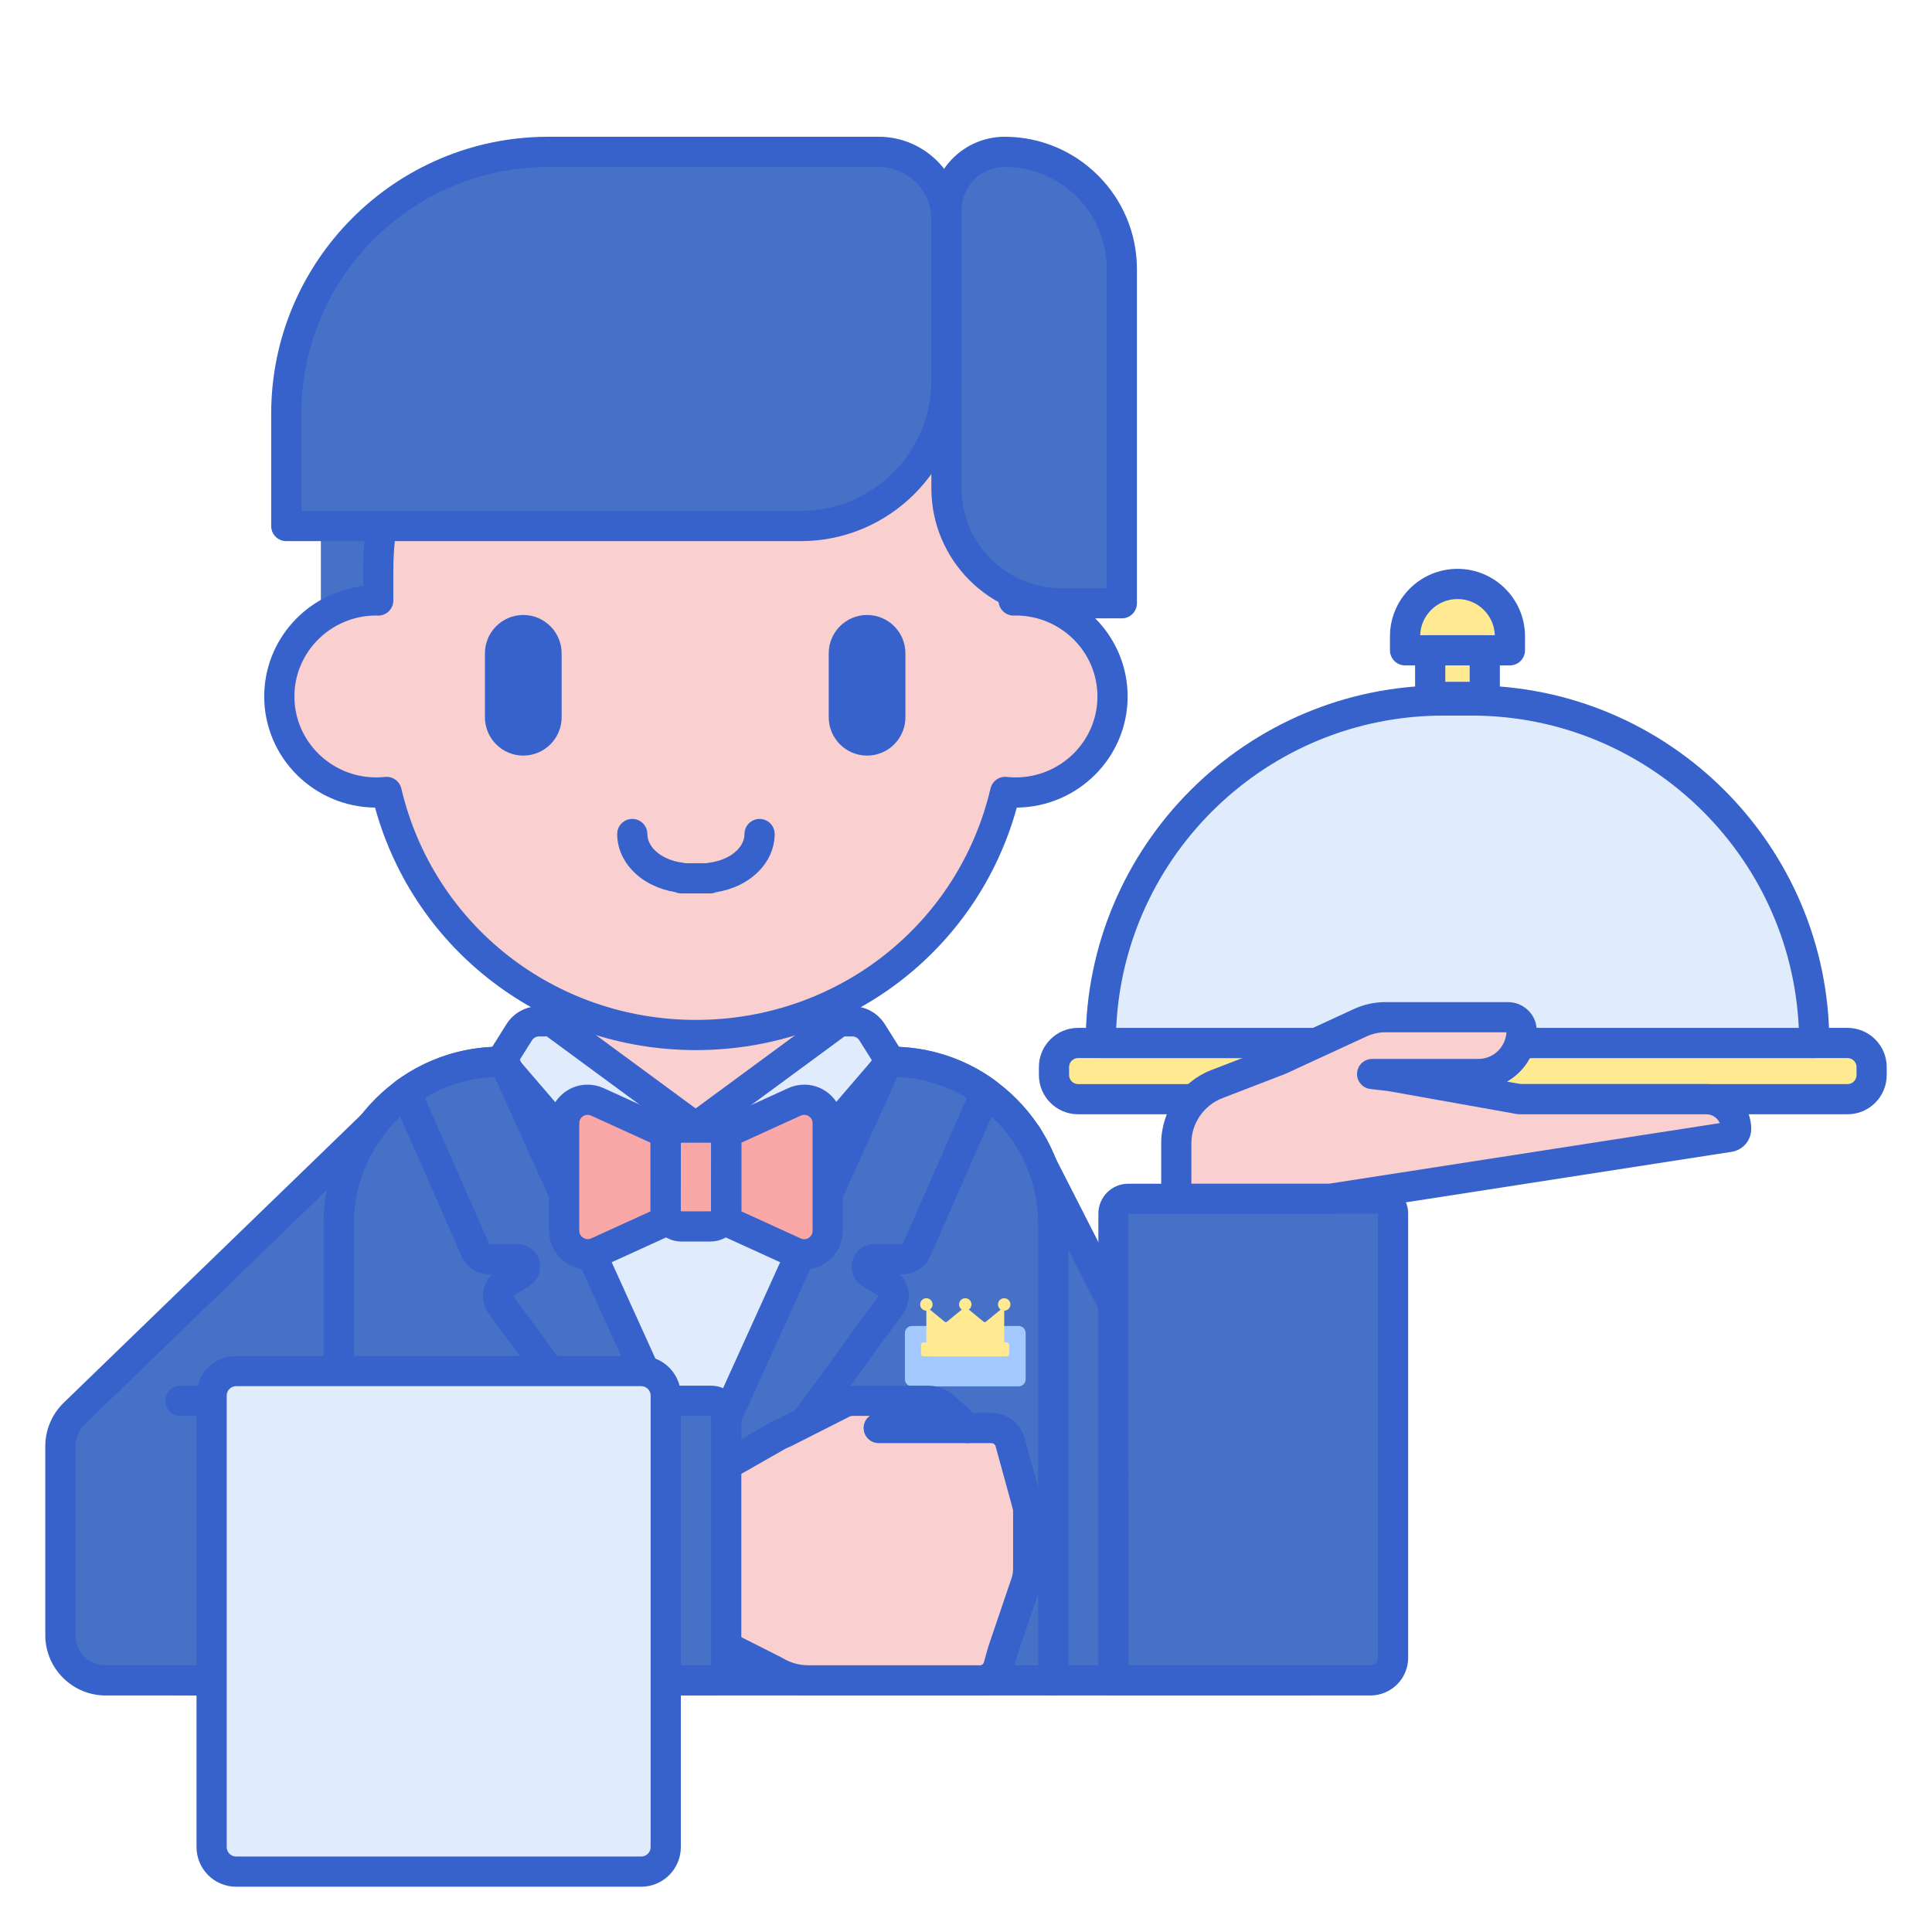
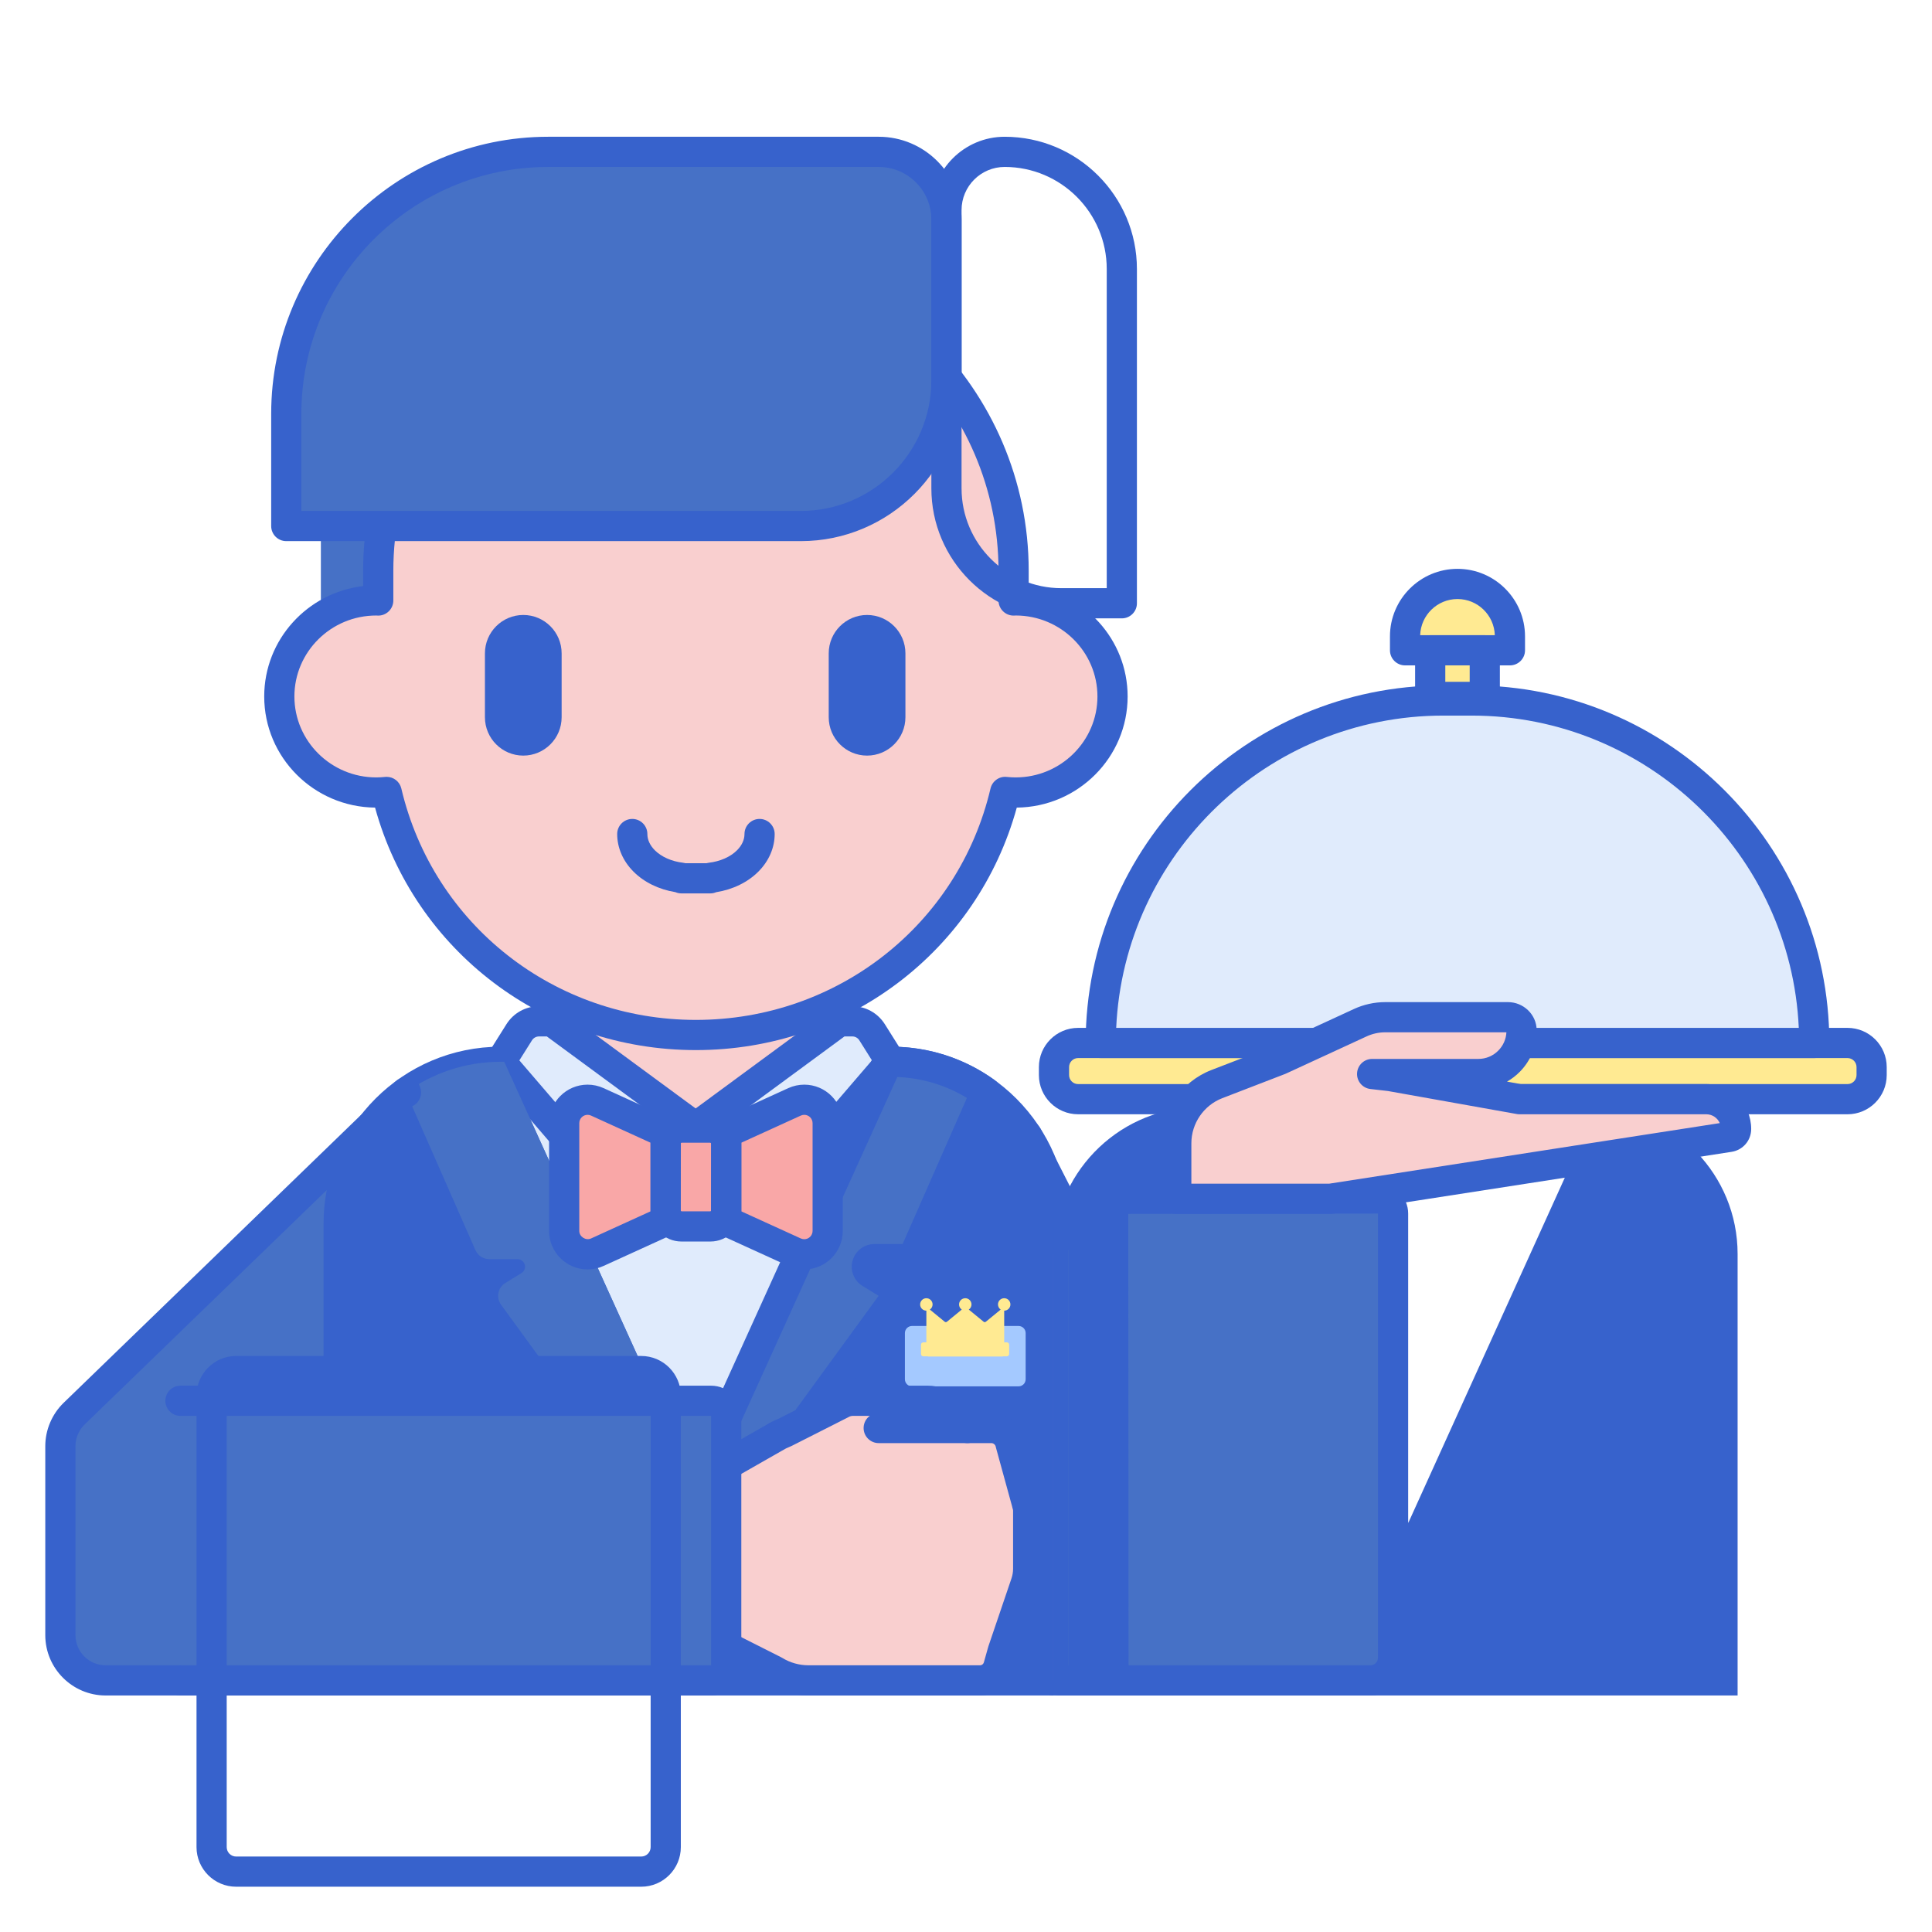
<svg xmlns="http://www.w3.org/2000/svg" id="Layer_1" enable-background="new 0 0 256 256" height="512" viewBox="0 0 256 256" width="512">
  <path d="m134.309 79.571c.089-.002.176-.013.266-.013 4.009 0 7.586 1.822 9.942 4.673v-4.295h-3.875c-2.263 0-4.402-.507-6.333-1.392z" fill="#4671c6" />
  <path d="m49.854 79.558c.09 0 .177.011.266.013v-3.941c0-2.013.152-3.99.43-5.926h-8.033v12.144c2.08-1.44 4.607-2.29 7.337-2.29z" fill="#4671c6" />
  <path d="m200.074 86.167h-13.897v-1.844c0-3.838 3.111-6.949 6.949-6.949 3.838 0 6.949 3.111 6.949 6.949v1.844z" fill="#ffea92" />
  <path d="m244.805 145.647h-101.952c-1.765 0-3.195-1.431-3.195-3.195v-1.058c0-1.765 1.431-3.195 3.195-3.195h101.951c1.765 0 3.195 1.431 3.195 3.195v1.058c.001 1.765-1.43 3.195-3.194 3.195z" fill="#ffea92" />
  <path d="m244.805 145.647h-101.952c-1.765 0-3.195-1.431-3.195-3.195v-1.058c0-1.765 1.431-3.195 3.195-3.195h101.951c1.765 0 3.195 1.431 3.195 3.195v1.058c.001 1.765-1.43 3.195-3.194 3.195z" fill="#ffea92" />
  <path d="m189.509 91.053v1.81c.573-.021 1.147-.044 1.725-.044h3.782c.579 0 1.152.022 1.725.044v-1.81z" fill="#ffea92" />
  <path d="m200.073 88.167h-13.896c-1.104 0-2-.896-2-2v-1.843c0-4.935 4.015-8.949 8.948-8.949s8.948 4.014 8.948 8.949v1.843c0 1.104-.895 2-2 2zm-11.893-4h9.891c-.083-2.656-2.27-4.792-4.945-4.792s-4.863 2.135-4.946 4.792z" fill="#3762cc" />
  <path d="m244.805 147.647h-101.951c-2.864 0-5.195-2.331-5.195-5.195v-1.058c0-2.865 2.331-5.195 5.195-5.195h101.951c2.864 0 5.195 2.331 5.195 5.195v1.058c0 2.865-2.331 5.195-5.195 5.195zm-101.951-7.448c-.659 0-1.195.536-1.195 1.195v1.058c0 .659.536 1.195 1.195 1.195h101.951c.659 0 1.195-.536 1.195-1.195v-1.058c0-.659-.536-1.195-1.195-1.195z" fill="#3762cc" />
  <path d="m195.016 92.82h-3.782c-25.062 0-45.379 20.317-45.379 45.379h94.539c.001-25.062-20.316-45.379-45.378-45.379z" fill="#e0ebfc" />
  <path d="m139.557 175.986v5.664 15.06 11.628 14.321h33.363l-34.863-68.346c.957 2.433 1.5 5.074 1.5 7.846v10.769z" fill="#4671c6" />
  <path d="m136.114 150.505.001.021c.021.032.04.067.06.099z" fill="#4671c6" />
  <path d="m172.92 224.66h-33.363c-1.104 0-2-.896-2-2v-60.5c0-2.425-.458-4.818-1.361-7.114-.391-.993.067-2.118 1.04-2.556.971-.436 2.119-.036 2.603.915l34.863 68.346c.316.62.288 1.36-.076 1.953-.364.594-1.01.956-1.706.956zm-31.363-4h28.098l-28.098-55.083z" fill="#3762cc" />
  <path d="m136.177 152.625c-.663 0-1.31-.33-1.689-.927-.014-.021-.057-.093-.069-.115-.171-.268-.265-.557-.294-.873-.089-.955.511-1.848 1.432-2.116.916-.267 1.9.144 2.338.998l.062.12c.486.951.141 2.116-.786 2.647-.316.181-.657.266-.994.266z" fill="#3762cc" />
  <path d="m111.222 140.689-.002.003h.047c-.016-.001-.03-.003-.045-.003z" fill="#4671c6" />
  <path d="m118.089 140.691h-.473l-25.402 56.019-25.401-56.018h-.473c-11.856 0-21.468 9.612-21.468 21.468v10.769 3.058 5.663 15.06 11.628 14.321h94.685v-14.321-11.628-15.06-5.663-3.058-10.769c0-11.857-9.612-21.469-21.468-21.469z" fill="#4671c6" />
-   <path d="m139.557 224.66h-94.685c-1.104 0-2-.896-2-2v-60.5c0-12.94 10.527-23.468 23.468-23.468h.474c.785 0 1.497.459 1.821 1.174l23.58 52.002 23.579-52.001c.324-.715 1.036-1.174 1.821-1.174h.474c12.94 0 23.468 10.528 23.468 23.468v60.5c0 1.103-.896 1.999-2 1.999zm-92.685-4h90.685v-58.5c0-10.464-8.298-19.027-18.66-19.452l-24.86 54.828c-.324.715-1.036 1.174-1.821 1.174s-1.497-.459-1.821-1.174l-24.861-54.828c-10.361.425-18.66 8.987-18.66 19.452v58.5z" fill="#3762cc" />
+   <path d="m139.557 224.66h-94.685c-1.104 0-2-.896-2-2v-60.5c0-12.94 10.527-23.468 23.468-23.468h.474c.785 0 1.497.459 1.821 1.174l23.58 52.002 23.579-52.001c.324-.715 1.036-1.174 1.821-1.174h.474c12.94 0 23.468 10.528 23.468 23.468v60.5c0 1.103-.896 1.999-2 1.999zh90.685v-58.5c0-10.464-8.298-19.027-18.66-19.452l-24.86 54.828c-.324.715-1.036 1.174-1.821 1.174s-1.497-.459-1.821-1.174l-24.861-54.828c-10.361.425-18.66 8.987-18.66 19.452v58.5z" fill="#3762cc" />
  <path d="m117.615 140.691h-50.802l25.401 56.019z" fill="#e0ebfc" />
  <path d="m53.797 144.762.002-.022-.089.087c.029-.022.057-.044.087-.065z" fill="#4671c6" />
  <path d="m44.872 196.71v-15.06-5.663-3.058-10.769c0-4.97 1.705-9.533 4.541-13.172l-39.587 38.326c-1.167 1.13-1.826 2.685-1.826 4.31v25.035c0 3.314 2.686 6 6 6h30.872v-14.321z" fill="#4671c6" />
  <path d="m92.14 149.386 11.817-8.694 7.284-5.359h.063v-2.721c-5.729 2.896-12.217 4.531-19.091 4.531-6.878 0-13.369-1.637-19.101-4.536v2.726l7.284 5.359z" fill="#f9cfcf" />
  <path d="m134.575 79.558c-.09 0-.177.012-.266.013v-3.941c0-23.039-18.846-41.716-42.095-41.716-23.248 0-42.095 18.677-42.095 41.716v3.942c-.089-.002-.176-.013-.266-.013-7.093 0-12.842 5.698-12.842 12.727s5.75 12.727 12.842 12.727c.466 0 .925-.028 1.378-.076 4.344 18.455 21.037 32.207 40.983 32.207 19.946 0 36.639-13.752 40.983-32.207.453.048.912.076 1.378.076 7.093 0 12.842-5.698 12.842-12.727.001-7.03-5.749-12.728-12.842-12.728z" fill="#f9cfcf" />
  <path d="m69.338 100.121c-2.802 0-5.082-2.279-5.082-5.081v-8.47c0-2.802 2.28-5.082 5.082-5.082s5.081 2.28 5.081 5.082v8.469c0 2.802-2.28 5.082-5.081 5.082z" fill="#3762cc" />
  <path d="m114.892 100.121c-2.802 0-5.082-2.279-5.082-5.081v-8.47c0-2.802 2.28-5.082 5.082-5.082s5.081 2.28 5.081 5.082v8.469c0 2.802-2.279 5.082-5.081 5.082z" fill="#3762cc" />
  <path d="m92.214 139.143c-20.036 0-37.284-13.129-42.517-32.132-8.113-.083-14.687-6.657-14.687-14.726 0-7.539 5.738-13.772 13.108-14.627v-2.028c0-24.104 19.781-43.715 44.095-43.715s44.095 19.611 44.095 43.715v2.028c7.37.855 13.109 7.089 13.109 14.627 0 8.069-6.573 14.643-14.687 14.726-5.231 19.002-22.48 32.132-42.516 32.132zm-40.981-36.207c.917 0 1.73.631 1.945 1.542 4.249 18.055 20.301 30.665 39.035 30.665s34.787-12.61 39.036-30.665c.231-.981 1.16-1.646 2.157-1.531.409.043.791.064 1.168.064 5.979 0 10.843-4.812 10.843-10.727 0-5.907-4.851-10.714-10.818-10.727-.104.007-.175.012-.247.013-.531.016-1.059-.194-1.442-.57-.385-.376-.602-.892-.602-1.43v-3.942c0-21.899-17.986-39.715-40.095-39.715s-40.094 17.817-40.094 39.716v3.942c0 .538-.217 1.053-.602 1.43-.384.376-.913.585-1.442.57-.074-.001-.147-.006-.221-.011-.001 0-.003 0-.004 0-5.979 0-10.84 4.811-10.84 10.725 0 5.915 4.864 10.727 10.843 10.727.377 0 .759-.021 1.168-.064.072-.009.142-.012.212-.012z" fill="#3762cc" />
  <path d="m94.136 118.38h-3.843c-.281 0-.55-.058-.793-.163-2.205-.36-4.17-1.322-5.576-2.739-1.383-1.394-2.144-3.157-2.144-4.965 0-1.104.896-2 2-2s2 .896 2 2c0 .757.34 1.499.982 2.147.875.881 2.245 1.487 3.759 1.661.104.012.205.032.304.059h2.786c.096-.027.195-.047.296-.059 1.514-.174 2.884-.779 3.76-1.662.642-.647.981-1.39.981-2.146 0-1.104.896-2 2-2s2 .896 2 2c0 1.808-.761 3.571-2.143 4.964-1.416 1.427-3.396 2.391-5.618 2.746-.232.101-.486.157-.751.157z" fill="#3762cc" />
  <path d="m92.214 149.386-5.907 11.13c-.538 1.014-1.927 1.168-2.675.298l-16.509-19.211c-.466-.542-.524-1.324-.144-1.929l1.817-2.89c.568-.904 1.56-1.452 2.628-1.452h1.689z" fill="#e0ebfc" />
  <path d="m84.866 163.381c-1.051 0-2.057-.456-2.751-1.264l-16.509-19.211c-1.043-1.214-1.172-2.94-.32-4.296l1.816-2.891c.94-1.495 2.556-2.387 4.321-2.387h1.689c.427 0 .842.136 1.186.389l19.101 14.053c.799.588 1.046 1.672.581 2.548l-5.907 11.13c-.563 1.061-1.611 1.773-2.804 1.906-.134.016-.269.023-.403.023zm-16.048-22.874 15.977 18.592 4.843-9.125-17.181-12.641h-1.033c-.382 0-.731.193-.936.517z" fill="#3762cc" />
  <path d="m92.14 149.386 5.907 11.13c.538 1.014 1.927 1.168 2.675.298l16.509-19.211c.466-.542.524-1.324.144-1.929l-1.817-2.89c-.568-.904-1.56-1.452-2.628-1.452h-1.689z" fill="#e0ebfc" />
  <path d="m99.488 163.381c-.134 0-.269-.007-.403-.022-1.192-.133-2.241-.845-2.804-1.906l-5.907-11.13c-.465-.876-.218-1.96.581-2.548l19.101-14.053c.344-.253.759-.389 1.186-.389h1.689c1.766 0 3.381.892 4.32 2.387l1.817 2.89c.853 1.354.725 3.082-.32 4.297l-16.509 19.211c-.694.807-1.7 1.263-2.751 1.263zm-4.771-13.408 4.843 9.125 15.977-18.592-1.671-2.658c-.203-.323-.553-.516-.935-.516h-1.033z" fill="#3762cc" />
  <g fill="#4671c6">
    <path d="m66.813 140.691h-.473c-4.683 0-9.012 1.504-12.54 4.049l9.198 20.908c.319.726 1.038 1.195 1.831 1.195h3.737c1.01 0 1.383 1.326.522 1.853l-2.124 1.3c-.996.61-1.26 1.939-.573 2.883l25.824 35.459v-11.628z" />
    <path d="m115.863 166.843h3.737c.793 0 1.511-.469 1.831-1.195l9.198-20.908c-3.529-2.545-7.858-4.049-12.54-4.049h-.473l-25.402 56.019v11.628l25.824-35.459c.688-.944.423-2.274-.573-2.883l-2.124-1.3c-.861-.527-.488-1.853.522-1.853z" />
    <path d="m181.589 222.659h-34.048v-61.855c0-1.082.877-1.958 1.958-1.958h33.131c1.082 0 1.958.877 1.958 1.958v58.855c.001 1.657-1.342 3-2.999 3z" />
    <path d="m106.104 69.703h-68.171v-14.87c0-19.171 15.541-34.712 34.712-34.712h43.788c4.959 0 8.979 4.02 8.979 8.979v21.297c-.001 10.662-8.645 19.306-19.308 19.306z" />
-     <path d="m148.648 79.936h-8.006c-8.412 0-15.23-6.819-15.23-15.23v-36.873c0-4.259 3.453-7.712 7.712-7.712 8.574 0 15.524 6.951 15.524 15.524z" />
  </g>
  <path d="m134.961 183.699h-14.114c-.521 0-.943-.422-.943-.943v-6.114c0-.521.422-.943.943-.943h14.114c.521 0 .943.422.943.943v6.114c0 .52-.422.943-.943.943z" fill="#a4c9ff" />
  <path d="m133.403 177.868h-.342v-4.198c.456 0 .825-.37.825-.825 0-.456-.37-.825-.825-.825-.456 0-.825.37-.825.825 0 .283.142.532.359.681l-1.963 1.61c-.087.071-.212.071-.299 0l-1.963-1.61c.217-.149.359-.398.359-.681 0-.456-.37-.825-.825-.825-.456 0-.825.37-.825.825 0 .283.142.532.359.681l-1.963 1.61c-.087.071-.212.071-.299 0l-1.963-1.61c.217-.149.359-.398.359-.681 0-.456-.37-.825-.825-.825-.456 0-.825.37-.825.825 0 .456.37.825.825.825v4.198h-.398c-.173 0-.313.14-.313.313v1.227c0 .173.14.313.313.313h.535c.03.014.063.023.099.023h.707 3.271.943.943 3.271.707c.036 0 .069-.009.099-.023h.478c.173 0 .313-.14.313-.313v-1.227c.001-.173-.139-.313-.312-.313z" fill="#ffea92" />
-   <path d="m92.214 210.338c-.627 0-1.233-.296-1.617-.823l-25.823-35.459c-.655-.9-.906-2.043-.689-3.135.158-.794.556-1.519 1.126-2.078h-.382c-1.584 0-3.021-.937-3.661-2.388l-9.198-20.91c-.38-.864-.104-1.875.661-2.427 4.015-2.896 8.756-4.427 13.71-4.427h.474c.785 0 1.497.459 1.821 1.174l25.4 56.019c.118.259.179.541.179.826v11.628c0 .866-.558 1.634-1.381 1.902-.205.067-.413.098-.62.098zm-35.905-64.861 8.52 19.366h3.737c1.358 0 2.519.878 2.888 2.186.368 1.308-.162 2.663-1.32 3.372l-2.126 1.301 22.207 30.493v-5.053l-24.682-54.434c-3.281.133-6.429 1.08-9.224 2.769z" fill="#3762cc" />
  <path d="m92.214 210.338c-.207 0-.415-.032-.619-.098-.823-.268-1.381-1.036-1.381-1.902v-11.628c0-.285.061-.566.179-.826l25.401-56.019c.324-.715 1.036-1.174 1.821-1.174h.474c4.954 0 9.695 1.531 13.71 4.427.766.552 1.041 1.564.661 2.427l-9.198 20.908c-.639 1.452-2.076 2.39-3.661 2.39h-.382c.57.559.968 1.284 1.126 2.078.217 1.092-.034 2.235-.689 3.135l-25.826 35.46c-.383.526-.989.822-1.616.822zm2-13.196v5.053l22.208-30.493-2.125-1.3c-1.158-.709-1.69-2.064-1.321-3.372.368-1.308 1.528-2.187 2.888-2.187h3.737l8.52-19.366c-2.796-1.689-5.943-2.636-9.224-2.769z" fill="#3762cc" />
  <path d="m53.738 146.788c-.567 0-1.129-.232-1.518-.688-.684-.802-.66-1.973.095-2.707l.089-.086c.6-.583 1.497-.734 2.256-.372.755.36 1.206 1.153 1.131 1.986-.053.576-.354 1.123-.823 1.462-.364.271-.799.404-1.23.405z" fill="#3762cc" />
  <path d="m44.872 224.66h-30.872c-4.411 0-8-3.589-8-8v-25.036c0-2.154.888-4.249 2.435-5.747l39.586-38.327c.756-.731 1.946-.753 2.728-.051s.888 1.889.242 2.717c-2.694 3.458-4.118 7.587-4.118 11.943v60.5c-.001 1.105-.896 2.001-2.001 2.001zm-1.576-66.968-32.078 31.058c-.775.75-1.218 1.797-1.218 2.874v25.036c0 2.206 1.794 4 4 4h28.872v-58.5c0-1.517.143-3.01.424-4.468z" fill="#3762cc" />
  <path d="m92.46 216.669c.53 0 1.053.124 1.526.363l8.613 4.347c1.318.811 2.87 1.28 4.532 1.28h21.05 1.684c1.14 0 2.099-.756 2.414-1.793l.001.002.595-2.11 3.047-8.966c.211-.621.319-1.273.319-1.929v-4.063-3.181-.446c0-.294-.052-.576-.142-.84-.022-.101-.045-.203-.072-.303l-2.122-7.723c-.239-1.191-1.29-2.088-2.552-2.088h-3.171l-3.075-2.795c-.576-.523-1.326-.813-2.104-.813h-9.985c-.547 0-1.084.143-1.558.415l-7.452 3.776c-.522.202-1.019.453-1.487.748l-6.3 3.59-1.351.694c-.479.246-1.01.375-1.548.375h-19.63v21.459h18.768z" fill="#f9cfcf" />
  <path d="m128.181 191.22h-11.748c-1.104 0-2-.896-2-2s.896-2 2-2h11.748c1.104 0 2 .896 2 2s-.896 2-2 2z" fill="#3762cc" />
  <path d="m129.865 224.66h-22.734c-1.943 0-3.845-.529-5.504-1.531l-8.542-4.311c-.192-.097-.409-.149-.625-.149h-18.769c-1.104 0-2-.896-2-2v-21.459c0-1.104.896-2 2-2h19.629c.22 0 .439-.053.634-.153l1.353-.694 6.224-3.55c.478-.303 1.056-.597 1.656-.836l7.328-3.712c.763-.427 1.627-.652 2.503-.652h9.985c1.277 0 2.501.473 3.447 1.332l2.504 2.276h2.397c2.158 0 4.036 1.516 4.496 3.616l2.106 7.665c.028.103.053.205.076.307.14.446.21.904.21 1.365v7.689c0 .875-.144 1.74-.426 2.572l-3.03 8.917-.58 2.059c-.593 1.959-2.332 3.249-4.338 3.249zm-54.174-9.991h16.769c.838 0 1.678.2 2.427.577l8.613 4.347c.05.025.099.053.146.082 1.047.644 2.252.984 3.484.984h22.734c.267 0 .442-.187.499-.372l.585-2.074c.01-.033.02-.066.031-.1l3.047-8.966c.142-.416.213-.849.213-1.286v-7.689c0-.062-.011-.123-.033-.188-.027-.078-.049-.157-.066-.237-.013-.064-.027-.127-.045-.19l-2.121-7.72c-.012-.045-.022-.09-.032-.136-.048-.24-.267-.482-.591-.482h-3.171c-.498 0-.978-.186-1.346-.521l-3.074-2.795c-.207-.188-.477-.292-.758-.292h-9.985c-.197 0-.391.052-.561.149-.03.018-.062.035-.093.051l-7.453 3.776c-.06.03-.12.057-.182.081-.396.154-.781.348-1.144.575l-6.375 3.636-1.428.735c-.758.39-1.609.596-2.463.596h-17.627z" fill="#3762cc" />
  <path d="m94.229 222.659h-70.316v-37.048h70.317c1.105 0 2 .895 2 2v33.048c-.001 1.105-.896 2-2.001 2z" fill="#4671c6" />
  <path d="m94.229 224.66h-70.317c-1.104 0-2-.896-2-2s.896-2 2-2h70.317v-33.048h-70.317c-1.104 0-2-.896-2-2s.896-2 2-2h70.317c2.206 0 4 1.794 4 4v33.048c0 2.205-1.793 4-4 4z" fill="#3762cc" />
-   <path d="m84.965 248h-53.675c-1.795 0-3.25-1.455-3.25-3.25v-59.827c0-1.795 1.455-3.25 3.25-3.25h53.675c1.795 0 3.25 1.455 3.25 3.25v59.827c-.001 1.795-1.456 3.25-3.25 3.25z" fill="#e0ebfc" />
  <path d="m84.965 250h-53.675c-2.895 0-5.25-2.355-5.25-5.25v-59.827c0-2.895 2.355-5.25 5.25-5.25h53.675c2.895 0 5.249 2.355 5.249 5.25v59.827c0 2.895-2.355 5.25-5.249 5.25zm-53.675-66.326c-.689 0-1.25.561-1.25 1.25v59.827c0 .689.561 1.25 1.25 1.25h53.675c.688 0 1.249-.561 1.249-1.25v-59.827c0-.689-.561-1.25-1.249-1.25z" fill="#3762cc" />
  <path d="m181.589 224.66h-34.048c-1.104 0-2-.896-2-2v-61.855c0-2.183 1.776-3.958 3.959-3.958h33.131c2.183 0 3.958 1.776 3.958 3.958v58.855c0 2.757-2.243 5-5 5zm-32.049-4h32.049c.552 0 1-.449 1-1v-58.855l-33.089.042z" fill="#3762cc" />
  <path d="m106.104 71.703h-68.171c-1.104 0-2-.896-2-2v-14.87c0-20.243 16.469-36.712 36.712-36.712h43.788c6.054 0 10.979 4.925 10.979 10.979v21.296c-.001 11.749-9.559 21.307-21.308 21.307zm-66.171-4h66.172c9.543 0 17.307-7.764 17.307-17.307v-21.296c0-3.848-3.131-6.979-6.979-6.979h-43.788c-18.037 0-32.712 14.674-32.712 32.712z" fill="#3762cc" />
  <path d="m148.648 81.936h-8.007c-9.501 0-17.23-7.729-17.23-17.23v-36.873c0-5.355 4.357-9.712 9.713-9.712 9.663 0 17.524 7.861 17.524 17.524v44.291c0 1.105-.895 2-2 2zm-15.524-59.815c-3.15 0-5.713 2.563-5.713 5.712v36.873c0 7.295 5.936 13.23 13.23 13.23h6.007v-42.291c0-7.457-6.067-13.524-13.524-13.524z" fill="#3762cc" />
  <path d="m240.395 140.199h-94.539c-1.104 0-2-.896-2-2 0-26.125 21.254-47.379 47.379-47.379h3.781c26.125 0 47.379 21.254 47.379 47.379 0 1.105-.896 2-2 2zm-92.494-4h90.447c-1.048-22.995-20.084-41.379-43.333-41.379h-3.781c-23.249 0-42.285 18.385-43.333 41.379z" fill="#3762cc" />
  <path d="m230.042 149.594c0-2.18-1.768-3.948-3.948-3.948h-24.75l-17.145-3.061-2.383-.273h14.07c3.198 0 5.784-2.622 5.726-5.833-.017-.953-.846-1.694-1.799-1.694h-16.266c-1.14 0-2.267.247-3.303.725l-10.672 4.924-8.335 3.214c-3.238 1.248-5.373 4.361-5.373 7.83v7.366h20.401l52.876-8.201c.519-.079.901-.525.901-1.049z" fill="#f9cfcf" />
  <path d="m176.266 160.846h-20.401c-1.104 0-2-.896-2-2v-7.366c0-4.265 2.674-8.162 6.653-9.697l8.276-3.19 10.612-4.897c1.288-.595 2.721-.91 4.141-.91h16.267c2.058 0 3.762 1.641 3.799 3.657.037 2.093-.749 4.066-2.214 5.557-.515.525-1.092.967-1.714 1.319l1.836.328h24.573c3.28 0 5.948 2.668 5.948 5.948 0 1.521-1.091 2.794-2.595 3.027l-52.875 8.201c-.101.015-.204.023-.306.023zm-18.402-4h18.247l51.769-8.029c-.301-.688-.988-1.17-1.786-1.17h-24.75c-.118 0-.235-.01-.352-.031l-17.083-3.05-2.321-.266c-1.054-.121-1.83-1.042-1.77-2.101s.937-1.886 1.997-1.886h14.07c1.008 0 1.953-.396 2.659-1.116.644-.655 1.016-1.502 1.063-2.411h-16.062c-.846 0-1.697.187-2.464.542l-10.672 4.924c-.039.018-.078.035-.118.05l-8.336 3.214c-2.448.944-4.093 3.341-4.093 5.964v5.366z" fill="#3762cc" />
  <path d="m195.016 92.344c.579 0 1.152.077 1.725.152v-6.329h-7.232v6.329c.573-.075 1.147-.152 1.725-.152z" fill="#ffea92" />
  <path d="m196.741 94.496c-.087 0-.173-.005-.26-.017-.551-.072-1.031-.135-1.466-.135h-3.781c-.435 0-.915.063-1.423.13-.575.074-1.169-.097-1.601-.477-.433-.379-.702-.925-.702-1.5v-6.33c0-1.104.896-2 2-2h7.232c1.104 0 2 .896 2 2v6.33c0 .576-.248 1.124-.681 1.503-.366.321-.835.496-1.318.496zm-5.232-4.152h3.232v-2.177h-3.232z" fill="#3762cc" />
  <path d="m94.134 162.509h-3.84c-1.157 0-2.095-.938-2.095-2.095v-8.903c0-1.157.938-2.095 2.095-2.095h3.84c1.157 0 2.095.938 2.095 2.095v8.903c0 1.157-.938 2.095-2.095 2.095z" fill="#f9a7a7" />
  <path d="m88.199 160.414v-8.903c0-.45.145-.865.387-1.207l-9.441-4.304c-.404-.184-.842-.279-1.286-.279-1.712 0-3.1 1.388-3.1 3.101v14.282c0 1.712 1.388 3.101 3.1 3.101.444 0 .882-.095 1.286-.279l9.442-4.304c-.243-.343-.388-.758-.388-1.208z" fill="#f9a7a7" />
  <path d="m106.57 145.721c-.444 0-.882.095-1.286.279l-9.442 4.304c.242.342.387.756.387 1.207v8.903c0 .45-.145.865-.387 1.207l9.442 4.304c.404.184.842.279 1.286.279 1.712 0 3.101-1.388 3.101-3.101v-14.282c0-1.712-1.389-3.1-3.101-3.1z" fill="#f9a7a7" />
  <path d="m94.135 164.508h-3.841c-2.258 0-4.095-1.837-4.095-4.095v-8.902c0-2.258 1.837-4.095 4.095-4.095h3.841c2.258 0 4.095 1.837 4.095 4.095v8.902c-.001 2.258-1.837 4.095-4.095 4.095zm-3.841-13.092c-.052 0-.095.042-.095.095v8.902c0 .052.043.095.095.095h3.841c.052 0 .095-.042.095-.095v-8.902c0-.053-.043-.095-.095-.095z" fill="#3762cc" />
  <path d="m77.858 168.204c-2.813 0-5.101-2.288-5.101-5.1v-14.282c0-2.813 2.288-5.101 5.101-5.101.733 0 1.445.155 2.115.459l9.441 4.304c.542.247.946.723 1.102 1.297s.047 1.189-.297 1.676l-.021 8.956c0 .008 0 .024.02.052.345.486.453 1.101.298 1.676s-.559 1.051-1.101 1.298l-9.441 4.304c-.669.306-1.381.461-2.116.461zm0-20.483c-.606 0-1.101.494-1.101 1.101v14.282c0 .765.857 1.318 1.558 1l7.885-3.594c-.001-.032-.001-.064-.001-.096v-8.903c0-.032 0-.064.001-.096l-7.885-3.594c-.145-.067-.298-.1-.457-.1z" fill="#3762cc" />
  <path d="m106.57 168.204c-.726 0-1.457-.159-2.116-.46l-9.441-4.304c-.543-.248-.947-.724-1.103-1.3-.154-.576-.045-1.191.301-1.677l.019-8.952c-.345-.486-.464-1.126-.309-1.702s.549-1.077 1.092-1.324l9.442-4.304c.658-.301 1.391-.46 2.115-.46 2.813 0 5.101 2.288 5.101 5.101v14.282c0 2.812-2.288 5.1-5.101 5.1zm-8.341-7.694 7.885 3.594c.143.065.301.099.457.099.606 0 1.101-.494 1.101-1.1v-14.282c0-.607-.494-1.101-1.101-1.101-.156 0-.313.034-.456.099l-7.886 3.595c.001.032.001.064.001.096v8.903c-.001.033-.001.065-.001.097z" fill="#3762cc" />
</svg>